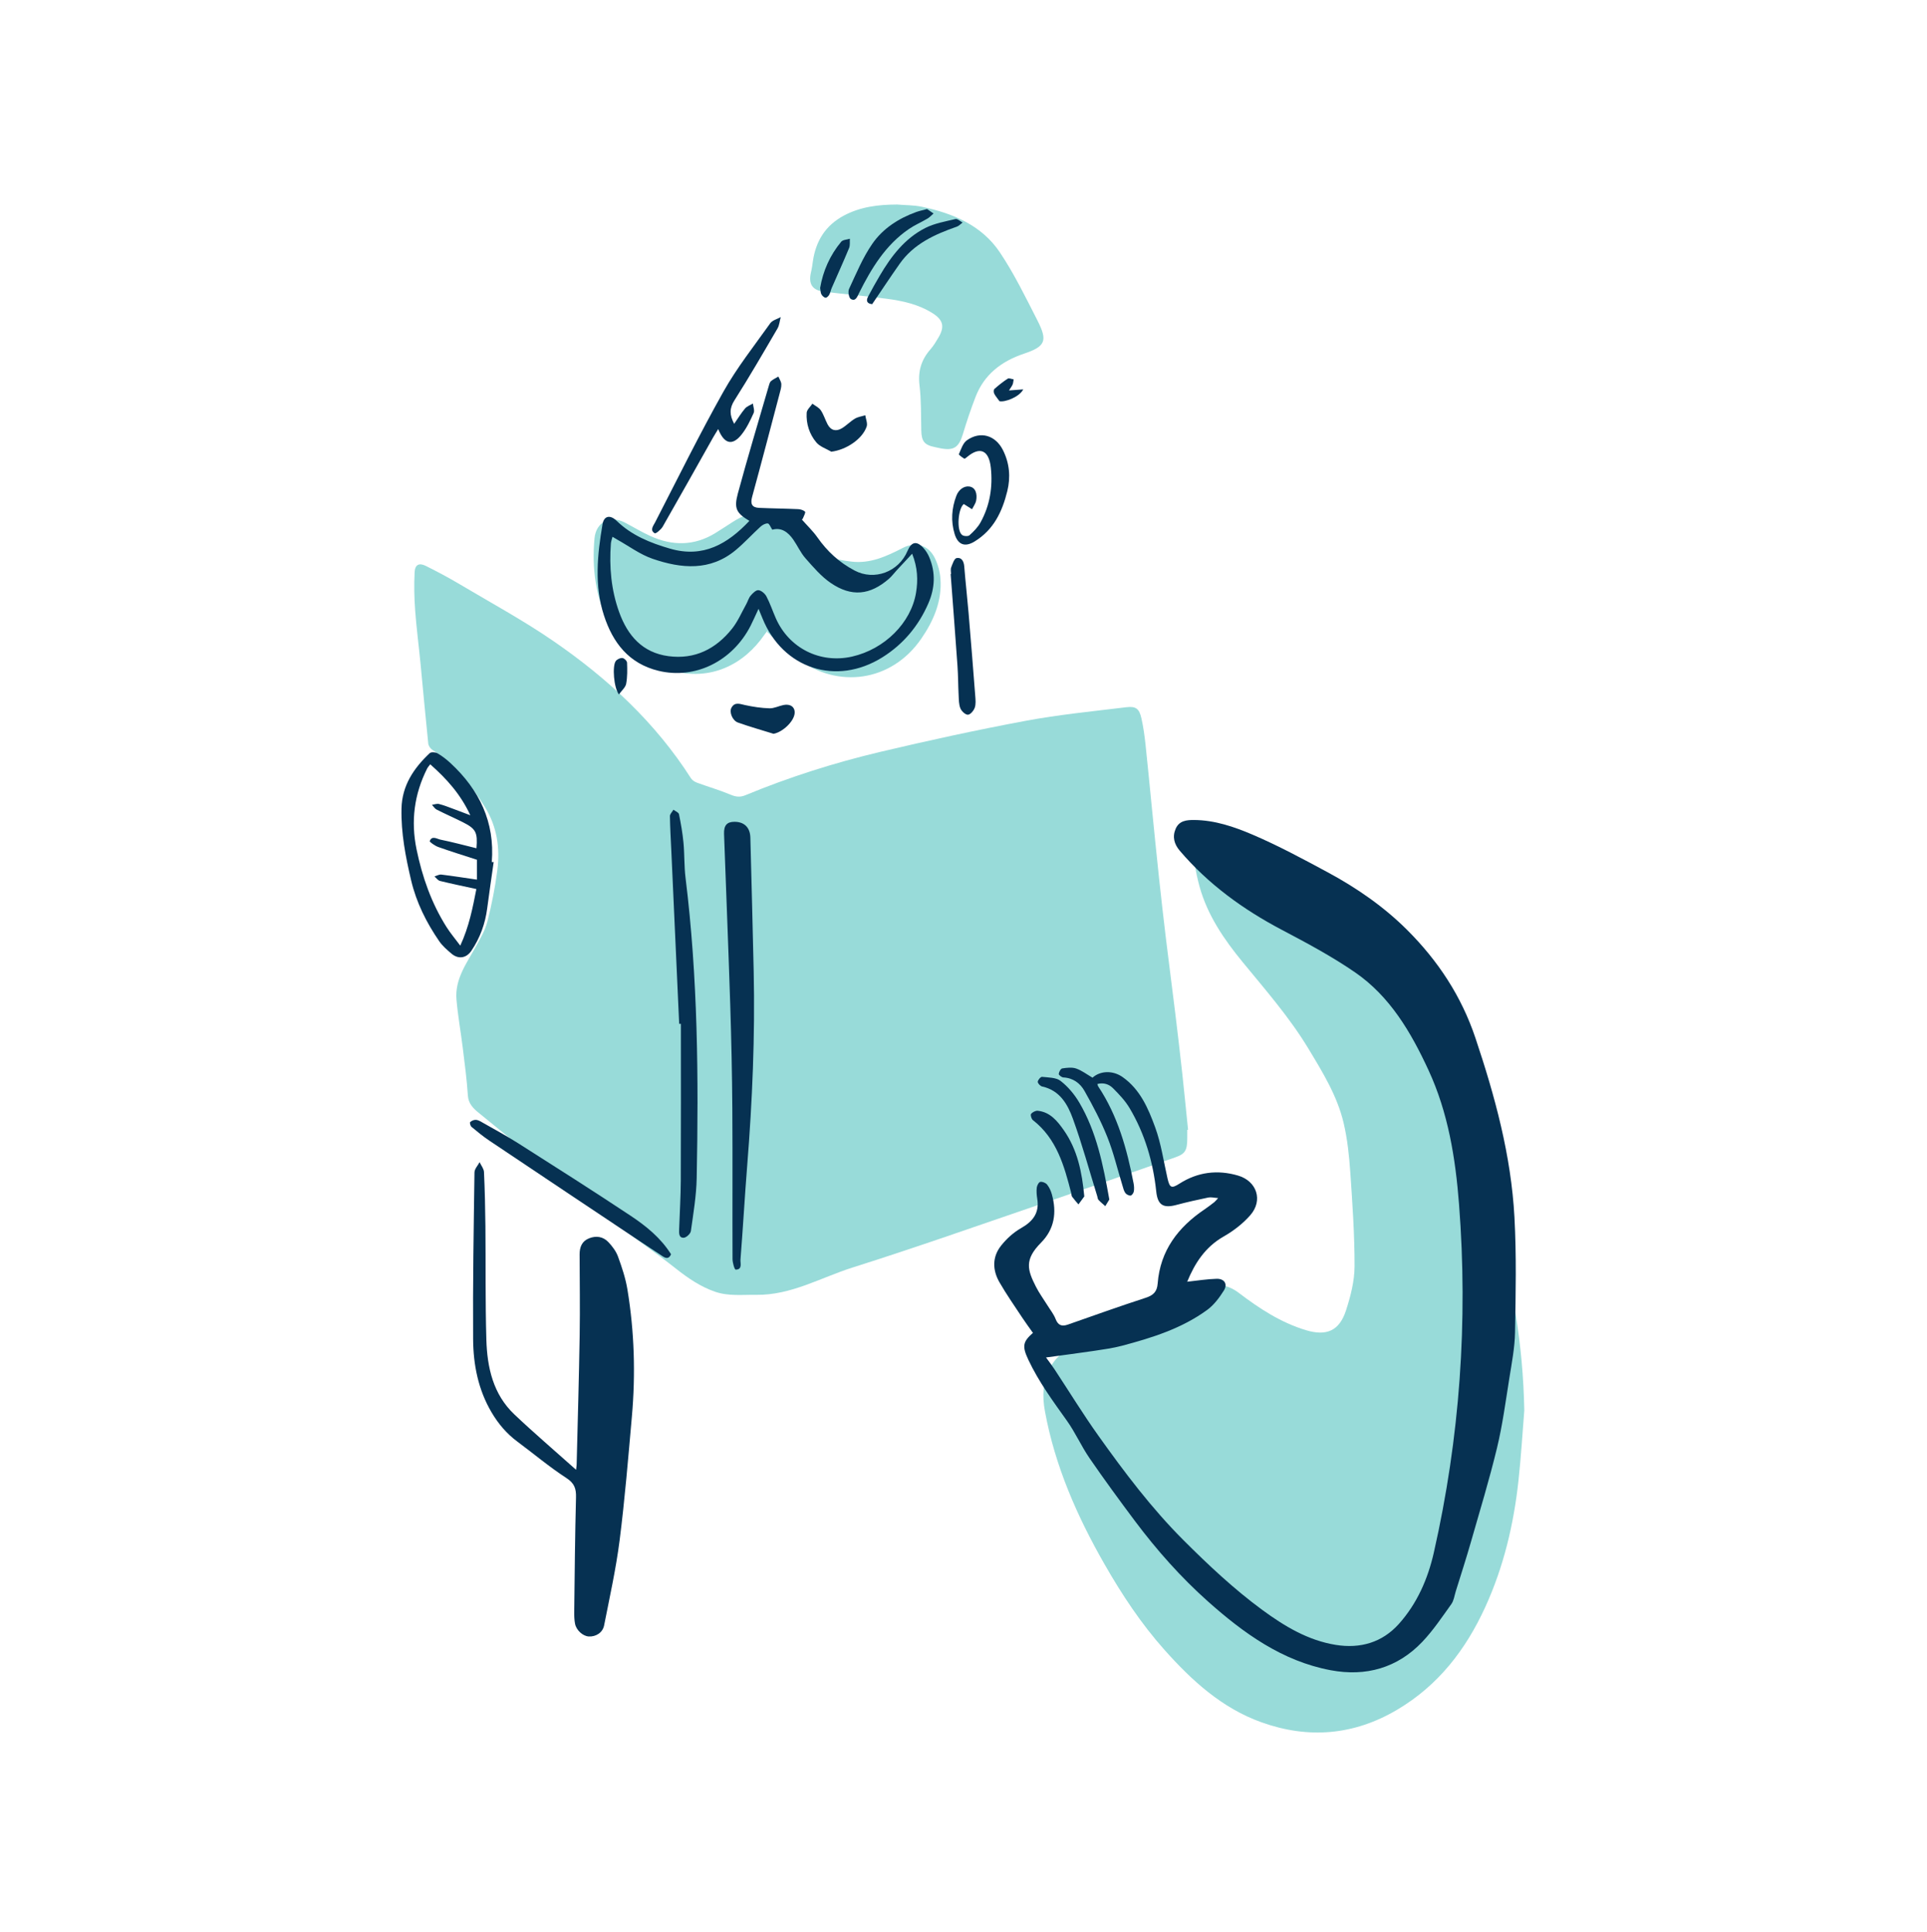
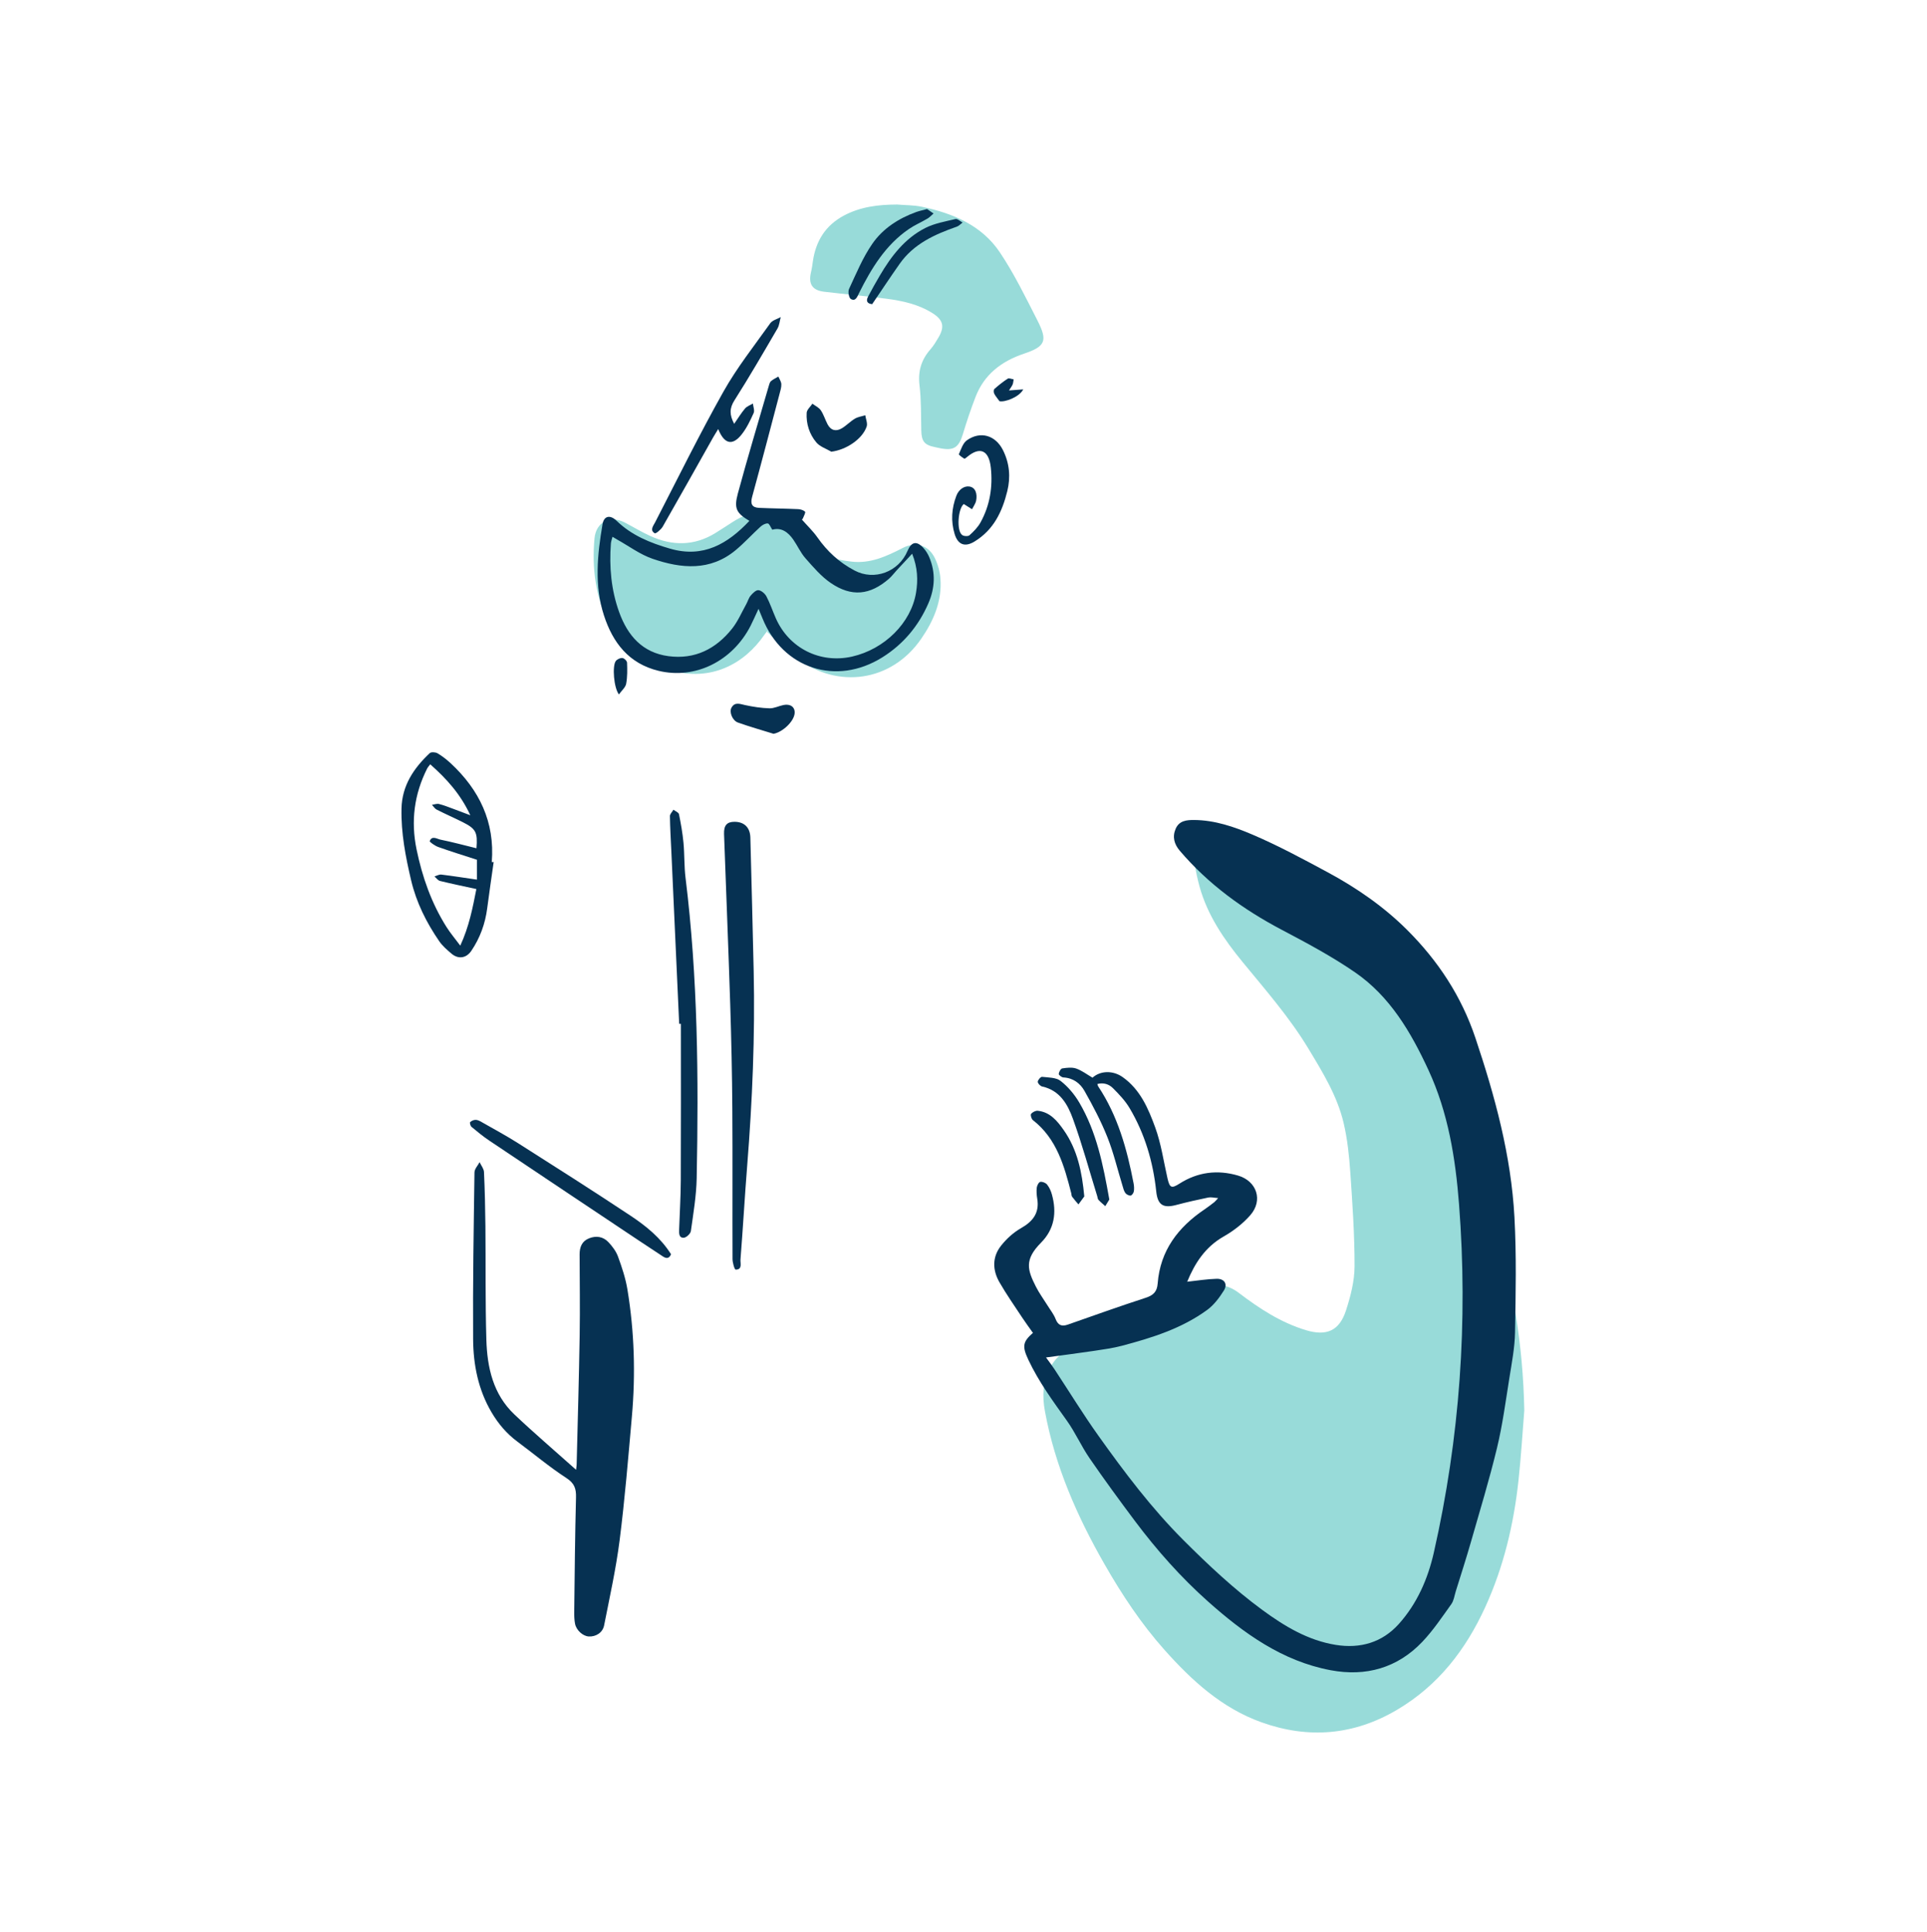
<svg xmlns="http://www.w3.org/2000/svg" width="380" height="381" viewBox="0 0 380 381" fill="none">
  <g clip-path="url(#clip0_1691_35611)">
-     <path d="M234.281 222.83C233.905 219.153 233.549 215.476 233.148 211.803C232.716 207.841 232.251 203.883 231.769 199.928C231.164 194.96 230.509 189.995 229.908 185.027C229.429 181.072 228.982 177.111 228.557 173.149C228.064 168.557 227.61 163.962 227.149 159.367C226.731 155.204 226.347 151.042 225.897 146.883C225.707 145.145 225.474 143.403 225.091 141.7C224.662 139.793 224.018 139.255 222.104 139.491C215.45 140.303 208.758 140.958 202.175 142.189C192.618 143.973 183.104 146.049 173.643 148.287C164.537 150.44 155.618 153.276 146.955 156.861C145.931 157.284 145.087 157.171 144.059 156.738C141.92 155.838 139.672 155.194 137.487 154.391C137.029 154.223 136.516 153.909 136.262 153.512C129.218 142.474 119.789 133.773 109.113 126.433C103.185 122.355 96.823 118.904 90.627 115.22C88.463 113.932 86.233 112.75 83.981 111.624C82.665 110.966 81.845 111.349 81.764 112.834C81.63 115.346 81.687 117.883 81.87 120.396C82.123 123.882 82.584 127.359 82.922 130.838C83.435 136.113 83.907 141.394 84.452 146.665C84.498 147.112 84.885 147.664 85.275 147.914C89.748 150.76 92.918 154.775 95.652 159.222C98.016 163.068 98.625 167.262 98.076 171.604C97.643 175.021 96.964 178.426 96.112 181.762C95.666 183.504 94.702 185.143 93.815 186.741C91.999 190.016 89.681 193.13 90.015 197.131C90.289 200.371 90.877 203.584 91.275 206.817C91.655 209.903 92.063 212.989 92.263 216.089C92.365 217.679 93.344 218.629 94.343 219.445C103.164 226.655 112.009 233.836 120.925 240.922C124.961 244.128 129.246 247.023 133.289 250.218C135.682 252.108 138.134 253.793 141.026 254.785C143.676 255.693 146.399 255.352 149.126 255.391C156.015 255.486 161.856 251.985 168.112 250.007C180.659 246.042 193.076 241.654 205.528 237.393C214.289 234.396 223.026 231.317 231.769 228.27C233.711 227.594 234.126 226.915 234.126 224.459C234.126 223.921 234.126 223.386 234.126 222.848C234.176 222.844 234.221 222.837 234.271 222.834L234.281 222.83Z" fill="#98DBD9" />
    <path d="M300.586 278.159C300.344 265.246 298.264 252.699 294.478 240.381C291.157 229.579 286.825 219.217 281.558 209.238C278.75 203.922 275.359 198.975 271.362 194.499C264.427 186.737 256.439 180.129 248.238 173.757C245.437 171.579 242.862 169.113 240.17 166.794C239.361 166.098 238.541 165.394 237.651 164.813C236.159 163.839 234.864 164.426 235.043 166.172C235.342 169.102 235.768 172.065 236.556 174.897C238.126 180.538 241.384 185.302 245.054 189.77C249.592 195.301 254.311 200.692 258.023 206.846C260.817 211.479 263.684 216.127 264.947 221.444C265.707 224.642 266.049 227.967 266.277 231.257C266.703 237.422 267.132 243.604 267.115 249.779C267.108 252.678 266.334 255.662 265.433 258.452C264.131 262.484 261.605 263.589 257.534 262.364C252.601 260.876 248.372 258.11 244.315 255.025C242.087 253.329 239.779 252.984 237.081 254.247C232.017 256.622 226.835 258.751 221.694 260.957C218.739 262.224 215.699 263.311 212.813 264.715C206.973 267.558 204.897 272.072 206.065 278.398C208.056 289.186 212.381 299.027 217.785 308.485C221.23 314.512 225.047 320.279 229.657 325.448C235.04 331.482 240.962 336.918 248.794 339.715C258.069 343.026 267.006 342.245 275.489 337.242C283.574 332.471 289.032 325.42 292.895 316.965C296.515 309.041 298.489 300.706 299.432 292.103C299.939 287.469 300.213 282.807 300.59 278.159H300.586Z" fill="#98DBD9" />
    <path d="M151.302 124.66C153.304 126.426 155.208 128.319 157.326 129.931C165.134 135.87 175.77 134.551 181.66 125.99C184.116 122.419 185.784 118.552 185.45 114.115C185.348 112.743 184.953 111.314 184.348 110.076C183.096 107.521 180.587 106.765 178.054 108.063C174.859 109.699 171.65 111.219 167.91 110.772C164.356 110.35 161.059 109.548 158.923 106.184C157.699 104.256 156.017 102.624 153.815 101.737C150.56 100.424 147.509 101.044 144.624 102.866C143.431 103.623 142.256 104.411 141.053 105.15C136.88 107.708 132.566 107.697 128.214 105.709C126.49 104.925 124.868 103.922 123.182 103.053C120.304 101.568 117.542 102.965 117.236 106.177C116.68 112.05 117.475 117.75 120.061 123.087C122.514 128.15 126.905 130.656 132.144 132.186C140.325 134.575 146.855 130.824 150.711 125.237C150.954 124.885 151.236 124.558 151.499 124.217C151.433 124.364 151.366 124.512 151.299 124.66H151.302Z" fill="#98DBD9" />
    <path d="M176.864 40.342C173.205 40.36 169.662 40.775 166.379 42.538C162.79 44.466 160.89 47.523 160.306 51.482C160.201 52.203 160.113 52.928 159.94 53.635C159.37 55.989 160.148 57.256 162.519 57.541C166.615 58.033 170.724 58.385 174.813 58.92C178.008 59.339 181.16 60.032 183.929 61.794C186.03 63.132 186.311 64.469 185.048 66.597C184.577 67.389 184.098 68.202 183.493 68.888C181.681 70.946 180.991 73.212 181.326 76.002C181.681 78.937 181.607 81.927 181.674 84.897C181.723 87.05 182.286 87.775 184.38 88.191C184.714 88.257 185.045 88.338 185.379 88.405C188.078 88.947 189.081 88.268 189.876 85.629C190.622 83.159 191.441 80.707 192.37 78.3C194.087 73.835 197.5 71.249 201.941 69.753C206.166 68.328 206.638 67.238 204.573 63.191C202.25 58.642 200.006 54.005 197.173 49.779C193.588 44.434 187.909 42.073 181.801 40.785C180.196 40.448 178.514 40.479 176.864 40.339V40.342Z" fill="#98DBD9" />
    <path d="M203.692 262.896C201.648 264.676 201.556 265.58 202.798 268.223C204.832 272.54 207.629 276.35 210.384 280.21C212.052 282.543 213.22 285.231 214.849 287.599C217.748 291.814 220.771 295.948 223.839 300.044C228.124 305.755 232.857 311.099 238.184 315.846C245.242 322.133 252.86 327.643 262.419 329.434C269.337 330.733 275.568 329.001 280.494 323.812C282.63 321.56 284.382 318.931 286.198 316.395C286.697 315.698 286.81 314.716 287.077 313.858C288.076 310.642 289.114 307.44 290.043 304.203C291.817 298.014 293.696 291.846 295.205 285.59C296.292 281.083 296.901 276.456 297.633 271.868C298.115 268.845 298.709 265.805 298.762 262.762C298.896 255.204 299.051 247.625 298.646 240.088C297.992 227.914 294.811 216.236 290.944 204.71C288.186 196.487 283.58 189.506 277.514 183.447C272.894 178.831 267.546 175.133 261.811 172.044C256.938 169.419 252.043 166.78 246.963 164.609C243.36 163.072 239.556 161.77 235.517 161.735C234.028 161.721 232.537 161.844 231.836 163.469C231.15 165.067 231.548 166.506 232.653 167.801C238.279 174.401 245.133 179.373 252.779 183.402C257.691 185.988 262.623 188.627 267.187 191.765C274.115 196.529 278.249 203.616 281.704 211.092C285.575 219.466 287.014 228.428 287.718 237.52C289.508 260.658 287.876 283.563 282.753 306.205C281.571 311.43 279.446 316.289 275.853 320.3C272.57 323.963 268.253 325.215 263.412 324.434C257.923 323.551 253.285 320.743 248.915 317.535C243.331 313.432 238.293 308.693 233.392 303.795C227.079 297.486 221.745 290.396 216.591 283.162C213.554 278.901 210.817 274.426 207.935 270.056C207.453 269.324 206.911 268.627 206.271 267.744C209.631 267.287 212.713 266.893 215.788 266.435C217.618 266.161 219.465 265.907 221.249 265.436C227.185 263.863 233.05 262.03 238.075 258.35C239.391 257.385 240.453 255.953 241.336 254.553C242.142 253.269 241.453 252.185 239.908 252.227C237.987 252.277 236.073 252.597 234.113 252.804C235.605 249.184 237.638 245.978 241.294 243.892C243.229 242.791 245.094 241.352 246.554 239.684C249.112 236.763 247.853 232.946 244.116 231.859C240.066 230.68 236.182 231.166 232.586 233.46C231.013 234.466 230.661 234.301 230.228 232.418C229.458 229.051 228.976 225.575 227.797 222.352C226.436 218.629 224.845 214.882 221.372 212.436C219.472 211.099 216.995 211.156 215.44 212.56C214.36 211.933 213.357 211.156 212.224 210.758C211.397 210.47 210.377 210.596 209.473 210.733C209.174 210.779 208.818 211.427 208.783 211.824C208.766 212.035 209.364 212.5 209.698 212.514C211.616 212.605 213.016 213.678 213.857 215.167C215.528 218.122 217.126 221.152 218.378 224.301C219.603 227.369 220.359 230.627 221.334 233.797C221.492 234.308 221.608 234.867 221.904 235.289C222.108 235.581 222.6 235.838 222.945 235.817C223.188 235.803 223.533 235.314 223.589 234.994C223.681 234.48 223.638 233.917 223.54 233.396C222.241 226.651 220.429 220.089 216.563 214.28C216.492 214.171 216.471 214.03 216.394 213.809C217.639 213.478 218.712 213.858 219.49 214.643C220.683 215.846 221.89 217.109 222.745 218.548C225.756 223.615 227.389 229.167 228.008 235.011C228.286 237.636 229.349 238.361 231.946 237.668C234.039 237.108 236.157 236.637 238.279 236.197C238.814 236.088 239.405 236.25 240.214 236.306C239.838 236.714 239.672 236.939 239.461 237.108C238.845 237.587 238.226 238.069 237.579 238.505C232.333 242.031 228.786 246.65 228.29 253.16C228.17 254.747 227.459 255.475 225.953 255.964C220.809 257.639 215.711 259.461 210.606 261.252C209.385 261.682 208.649 261.421 208.153 260.141C207.791 259.201 207.122 258.381 206.584 257.509C205.813 256.267 204.934 255.077 204.276 253.779C202.612 250.489 201.947 248.47 205.286 245.106C207.949 242.421 208.414 239.142 207.436 235.602C207.246 234.909 206.929 234.202 206.486 233.646C206.215 233.305 205.564 233.037 205.148 233.111C204.846 233.164 204.501 233.815 204.452 234.23C204.364 234.944 204.424 235.697 204.54 236.415C205.001 239.205 203.723 240.884 201.359 242.231C199.85 243.09 198.456 244.356 197.38 245.732C195.645 247.942 195.712 250.514 197.081 252.896C198.46 255.299 200.061 257.579 201.588 259.898C202.26 260.918 202.992 261.9 203.695 262.896H203.692Z" fill="#063152" />
    <path d="M113.601 289.897C109.315 286.065 105.269 282.617 101.416 278.961C97.24 274.999 96.072 269.722 95.91 264.257C95.692 256.795 95.797 249.321 95.723 241.851C95.688 238.287 95.607 234.723 95.442 231.166C95.41 230.508 94.875 229.871 94.576 229.223C94.224 229.895 93.577 230.56 93.566 231.236C93.412 242.207 93.225 253.181 93.299 264.155C93.334 269.197 94.309 274.127 96.941 278.581C98.263 280.826 99.907 282.765 102.007 284.327C105.234 286.723 108.316 289.33 111.676 291.512C113.281 292.553 113.632 293.605 113.587 295.347C113.39 302.862 113.326 310.385 113.235 317.904C113.224 318.682 113.252 319.473 113.39 320.233C113.625 321.532 114.927 322.7 116.088 322.774C117.475 322.862 118.843 322.042 119.128 320.596C120.233 315.001 121.475 309.417 122.193 303.77C123.22 295.685 123.885 287.553 124.603 279.429C125.349 271.027 125.099 262.639 123.724 254.317C123.361 252.122 122.643 249.962 121.876 247.861C121.489 246.798 120.743 245.803 119.952 244.972C118.928 243.903 117.566 243.681 116.162 244.244C114.741 244.814 114.294 245.989 114.297 247.425C114.311 252.699 114.396 257.973 114.311 263.247C114.174 271.79 113.921 280.33 113.713 288.873C113.71 289.049 113.675 289.228 113.601 289.9V289.897Z" fill="#063152" />
    <path d="M149.582 120.079C149.948 120.962 150.156 121.451 150.353 121.944C154.364 131.894 164.902 135.353 174.004 129.649C178.128 127.063 181.14 123.46 183.075 118.992C184.374 115.994 184.532 112.933 183.241 109.886C182.963 109.224 182.554 108.58 182.072 108.053C180.732 106.603 179.715 106.874 178.955 108.672C177.21 112.81 172.421 114.583 168.544 112.542C165.472 110.924 163.125 108.749 161.176 105.97C160.317 104.749 159.209 103.7 158.143 102.493C158.168 102.458 158.305 102.328 158.368 102.163C158.53 101.744 158.899 101.072 158.755 100.931C158.442 100.618 157.869 100.449 157.394 100.424C154.829 100.308 152.257 100.287 149.692 100.171C148.277 100.108 147.939 99.386 148.319 97.997C150.174 91.22 151.95 84.419 153.741 77.624C153.903 77.012 154.107 76.375 154.076 75.76C154.047 75.253 153.699 74.767 153.492 74.271C152.999 74.567 152.464 74.81 152.035 75.175C151.799 75.373 151.704 75.77 151.609 76.094C149.554 83.17 147.429 90.224 145.504 97.335C144.692 100.333 145.248 101.223 147.777 102.736C143.51 107.261 138.679 110.125 132.124 108.214C128.232 107.081 124.566 105.614 121.596 102.722C120.312 101.473 119.098 101.74 118.817 103.391C117.8 109.39 117.166 115.417 119.091 121.363C120.847 126.785 124.02 130.891 129.854 132.309C137.05 134.058 144.424 130.441 148.01 123.436C148.513 122.45 148.949 121.43 149.586 120.072L149.582 120.079ZM120.78 105.871C121.209 106.128 121.445 106.276 121.688 106.413C124.02 107.711 126.227 109.372 128.714 110.223C134.351 112.155 140.04 112.693 145.079 108.503C146.796 107.074 148.309 105.396 149.962 103.887C150.346 103.538 150.941 103.204 151.405 103.243C151.711 103.267 151.957 103.978 152.295 104.478C154.065 103.975 155.399 104.939 156.44 106.441C157.274 107.644 157.879 109.031 158.836 110.114C160.374 111.853 161.925 113.689 163.815 114.98C167.917 117.788 171.577 117.398 175.303 114.15C175.848 113.675 176.288 113.073 176.784 112.535C177.748 111.494 178.719 110.452 179.873 109.214C180.968 111.969 181.045 114.439 180.64 116.898C179.655 122.876 174.413 128.055 168.02 129.505C161.725 130.93 155.589 127.851 152.988 121.94C152.359 120.512 151.866 119.016 151.141 117.637C150.846 117.078 150.135 116.462 149.561 116.405C149.076 116.36 148.428 117.007 148.02 117.493C147.623 117.961 147.461 118.626 147.151 119.178C146.25 120.793 145.512 122.545 144.375 123.981C141.194 127.988 137.032 130.11 131.824 129.42C126.698 128.738 123.774 125.378 122.103 120.751C120.516 116.363 120.122 111.814 120.467 107.187C120.495 106.786 120.657 106.395 120.787 105.871H120.78Z" fill="#063152" />
    <path d="M144.84 162.09C143.355 162.09 142.721 162.79 142.781 164.49C143.182 175.696 143.64 186.903 143.999 198.113C144.217 204.991 144.368 211.874 144.414 218.756C144.481 228.615 144.414 238.474 144.453 248.333C144.453 249.064 144.854 250.419 145.068 250.419C146.455 250.419 145.962 249.138 146.022 248.424C146.514 242.245 146.856 236.056 147.348 229.878C148.362 217.12 148.907 204.347 148.625 191.547C148.435 182.765 148.196 173.986 147.971 165.208C147.922 163.223 146.775 162.094 144.843 162.09H144.84Z" fill="#063152" />
    <path d="M96.979 170.035C97.605 162.136 94.523 155.795 88.882 150.553C88.084 149.81 87.208 149.128 86.272 148.575C85.874 148.343 85.019 148.29 84.741 148.551C81.585 151.52 79.27 154.951 79.175 159.493C79.073 164.314 79.977 168.993 81.078 173.655C82.113 178.029 84.083 181.956 86.599 185.622C87.25 186.568 88.161 187.36 89.048 188.109C90.374 189.228 91.947 189.017 92.943 187.543C94.66 185.006 95.687 182.188 96.078 179.134C96.468 176.094 96.926 173.061 97.352 170.024C97.225 170.028 97.102 170.031 96.975 170.035H96.979ZM94.051 173.497C91.549 173.135 89.291 172.776 87.021 172.501C86.592 172.449 86.12 172.737 85.67 172.867C86.032 173.173 86.353 173.655 86.768 173.757C89.129 174.334 91.514 174.824 93.939 175.355C93.217 179.028 92.517 182.73 90.765 186.516C89.72 185.112 88.805 184.039 88.059 182.856C85.079 178.138 83.263 172.962 82.141 167.516C80.998 161.956 81.677 156.657 84.228 151.598C84.368 151.32 84.593 151.084 84.84 150.75C88.045 153.582 90.793 156.598 92.749 160.802C91.384 160.289 90.438 159.923 89.484 159.574C88.524 159.222 87.57 158.832 86.581 158.582C86.156 158.473 85.653 158.677 85.184 158.737C85.487 159.061 85.733 159.497 86.103 159.683C87.799 160.545 89.544 161.305 91.243 162.157C93.858 163.469 94.213 164.176 93.96 167.311C91.585 166.731 89.238 166.094 86.859 165.609C86.166 165.468 85.184 164.743 84.738 165.897C84.678 166.055 85.765 166.826 86.412 167.058C88.928 167.952 91.483 168.744 94.048 169.577V173.501L94.051 173.497Z" fill="#063152" />
    <path d="M134.269 201.934C134.269 212.232 134.297 222.535 134.251 232.833C134.237 236.053 134.03 239.272 133.924 242.492C133.899 243.227 133.861 244.195 134.849 244.128C135.356 244.096 136.165 243.333 136.239 242.815C136.725 239.343 137.319 235.856 137.386 232.362C137.77 212.584 137.622 192.817 135.187 173.138C134.906 170.855 134.997 168.525 134.783 166.228C134.603 164.335 134.276 162.449 133.892 160.588C133.818 160.236 133.182 160 132.805 159.708C132.562 160.13 132.101 160.552 132.108 160.971C132.137 163.216 132.277 165.457 132.379 167.699C132.897 179.109 133.414 190.523 133.931 201.934C134.044 201.934 134.16 201.934 134.272 201.934H134.269Z" fill="#063152" />
    <path d="M141.628 84.626C142.846 87.656 144.471 87.969 146.29 85.64C147.265 84.394 147.969 82.913 148.619 81.46C148.845 80.96 148.535 80.221 148.472 79.591C147.947 79.912 147.296 80.126 146.92 80.573C146.156 81.474 145.541 82.498 144.777 83.592C143.845 81.836 143.827 80.541 144.826 78.972C147.782 74.324 150.541 69.546 153.32 64.789C153.7 64.138 153.753 63.297 153.957 62.544C153.26 62.938 152.324 63.16 151.902 63.748C148.739 68.191 145.323 72.509 142.659 77.245C137.909 85.7 133.624 94.415 129.18 103.039C128.838 103.7 128.089 104.58 129.113 105.182C129.32 105.305 130.351 104.457 130.686 103.873C134.032 98.035 137.314 92.156 140.618 86.294C140.896 85.802 141.206 85.323 141.632 84.626H141.628Z" fill="#063152" />
    <path d="M132.329 247.386C130.295 244.156 127.417 241.827 124.366 239.8C117.044 234.938 109.624 230.223 102.206 225.508C99.856 224.013 97.397 222.693 94.979 221.314C94.617 221.106 94.202 220.881 93.808 220.877C93.431 220.874 92.974 221.064 92.71 221.328C92.594 221.447 92.766 222.077 92.984 222.264C94.121 223.21 95.268 224.153 96.496 224.977C106.281 231.542 116.087 238.08 125.886 244.624C127.484 245.69 129.081 246.753 130.692 247.801C131.305 248.199 131.906 248.364 132.332 247.39L132.329 247.386Z" fill="#063152" />
    <path d="M190.06 99.415C190.707 99.826 191.193 100.136 191.682 100.442C191.963 99.876 192.379 99.334 192.495 98.732C192.734 97.501 192.438 96.135 191.133 95.956C190.151 95.822 189.082 96.508 188.596 97.778C187.643 100.28 187.488 102.799 188.248 105.315C188.913 107.518 190.345 107.933 192.185 106.803C195.975 104.478 197.646 100.892 198.638 96.864C199.317 94.105 199.078 91.364 197.78 88.778C196.312 85.851 193.336 84.953 190.672 86.843C189.88 87.402 189.518 88.613 189.089 89.584C189.032 89.71 189.75 90.217 190.158 90.471C190.243 90.523 190.556 90.259 190.735 90.112C193.191 88.053 195.01 88.729 195.387 92.226C195.795 96.009 195.218 99.696 193.343 103.063C192.815 104.013 191.999 104.84 191.182 105.572C190.915 105.815 190.085 105.776 189.747 105.533C188.565 104.689 188.934 100.248 190.063 99.411L190.06 99.415Z" fill="#063152" />
-     <path d="M187.467 113.225C187.917 119.248 188.389 125.272 188.811 131.299C188.948 133.242 188.941 135.194 189.04 137.14C189.085 138.013 189.071 138.945 189.392 139.723C189.62 140.282 190.373 140.986 190.873 140.972C191.355 140.954 192.013 140.17 192.217 139.593C192.463 138.896 192.379 138.051 192.319 137.281C191.9 131.841 191.467 126.398 191.007 120.962C190.746 117.88 190.394 114.805 190.148 111.722C190.067 110.684 189.606 109.882 188.635 110.072C188.171 110.164 187.833 111.237 187.569 111.916C187.421 112.296 187.541 112.781 187.541 113.221C187.516 113.221 187.488 113.225 187.463 113.228L187.467 113.225Z" fill="#063152" />
    <path d="M218.754 236.588C217.533 229.681 216.224 223.224 212.829 217.461C211.89 215.863 210.612 214.34 209.159 213.207C208.259 212.503 206.742 212.535 205.486 212.394C205.222 212.366 204.656 213.017 204.645 213.369C204.634 213.682 205.155 214.227 205.521 214.305C208.987 215.058 210.535 217.802 211.569 220.652C213.396 225.68 214.803 230.859 216.386 235.975C216.457 236.208 216.464 236.503 216.615 236.661C217.03 237.105 217.509 237.492 217.959 237.9C218.276 237.379 218.592 236.855 218.758 236.588H218.754Z" fill="#063152" />
    <path d="M182.82 41.229C181.954 41.465 181.282 41.602 180.645 41.831C177.172 43.09 174.087 45.092 172.018 48.087C170.132 50.813 168.841 53.97 167.426 56.999C167.183 57.52 167.398 58.751 167.789 58.976C168.742 59.522 169.059 58.487 169.397 57.812C171.838 52.939 174.618 48.322 179.241 45.166C180.395 44.378 181.708 43.819 182.915 43.104C183.351 42.847 183.699 42.446 184.09 42.109C183.643 41.799 183.196 41.493 182.816 41.233L182.82 41.229Z" fill="#063152" />
    <path d="M213.82 235.982C213.373 231.18 212.473 226.771 209.785 222.929C208.518 221.117 207.093 219.343 204.648 219.086C204.215 219.041 203.592 219.361 203.325 219.713C203.166 219.92 203.395 220.701 203.683 220.927C208.384 224.596 209.862 229.938 211.245 235.338C211.305 235.574 211.287 235.863 211.421 236.042C211.804 236.57 212.248 237.055 212.666 237.555C213.05 237.031 213.437 236.507 213.82 235.982Z" fill="#063152" />
    <path d="M163.941 89.091C166.823 88.74 170.039 86.642 170.901 84.144C171.123 83.504 170.739 82.656 170.63 81.907C169.944 82.121 169.187 82.216 168.586 82.575C167.678 83.117 166.925 83.926 166.017 84.472C164.874 85.158 163.839 84.915 163.192 83.683C162.717 82.779 162.428 81.766 161.862 80.928C161.485 80.373 160.768 80.049 160.205 79.623C159.811 80.221 159.11 80.802 159.075 81.421C158.949 83.578 159.61 85.633 160.982 87.265C161.689 88.106 162.935 88.5 163.938 89.095L163.941 89.091Z" fill="#063152" />
    <path d="M171.988 59.997C173.804 57.323 175.573 54.642 177.424 52.017C180.197 48.083 184.338 46.225 188.698 44.702C189.113 44.557 189.443 44.167 189.816 43.892C189.348 43.646 188.81 43.111 188.42 43.203C186.407 43.685 184.289 44.047 182.47 44.969C178.427 47.02 175.749 50.528 173.494 54.364C172.692 55.729 171.914 57.108 171.179 58.508C170.739 59.342 170.978 59.898 171.992 59.993L171.988 59.997Z" fill="#063152" />
    <path d="M152.537 144.73C154.289 144.441 156.601 142.298 156.706 140.645C156.784 139.47 155.883 138.783 154.525 139.051C153.585 139.237 152.66 139.733 151.738 139.705C150.123 139.66 148.494 139.41 146.911 139.065C145.873 138.84 144.895 138.4 144.237 139.6C143.769 140.451 144.434 142.126 145.517 142.513C147.826 143.333 150.19 144.001 152.53 144.73H152.537Z" fill="#063152" />
-     <path d="M161.732 56.795C161.82 57.294 161.802 57.72 161.975 58.044C162.137 58.343 162.471 58.663 162.78 58.726C162.981 58.769 163.364 58.42 163.509 58.163C163.744 57.745 163.822 57.242 164.015 56.798C165.159 54.17 166.348 51.563 167.442 48.913C167.664 48.375 167.552 47.699 167.594 47.087C167.01 47.274 166.211 47.284 165.88 47.682C163.657 50.359 162.295 53.449 161.728 56.798L161.732 56.795Z" fill="#063152" />
    <path d="M201.785 76.801C200.737 76.879 199.966 76.935 198.967 77.009C199.273 76.523 199.533 76.2 199.688 75.834C199.818 75.524 199.825 75.162 199.885 74.824C199.491 74.768 198.977 74.525 198.724 74.687C197.795 75.285 196.926 75.985 196.096 76.717C195.934 76.861 195.93 77.357 196.043 77.607C196.243 78.047 196.588 78.42 197.095 79.134C198.182 79.373 201.022 78.3 201.785 76.798V76.801Z" fill="#063152" />
    <path d="M122.049 136.971C122.612 136.18 123.343 135.581 123.477 134.871C123.731 133.513 123.706 132.088 123.653 130.698C123.639 130.36 123.076 129.811 122.731 129.783C122.302 129.748 121.676 130.04 121.422 130.395C120.712 131.391 121.035 135.634 122.049 136.975V136.971Z" fill="#063152" />
  </g>
  <defs>
    <clipPath id="clip0_1691_35611">
      <rect width="221.42" height="301.375" fill="white" transform="matrix(-1 0 0 1 300.586 40.342)" />
    </clipPath>
  </defs>
</svg>